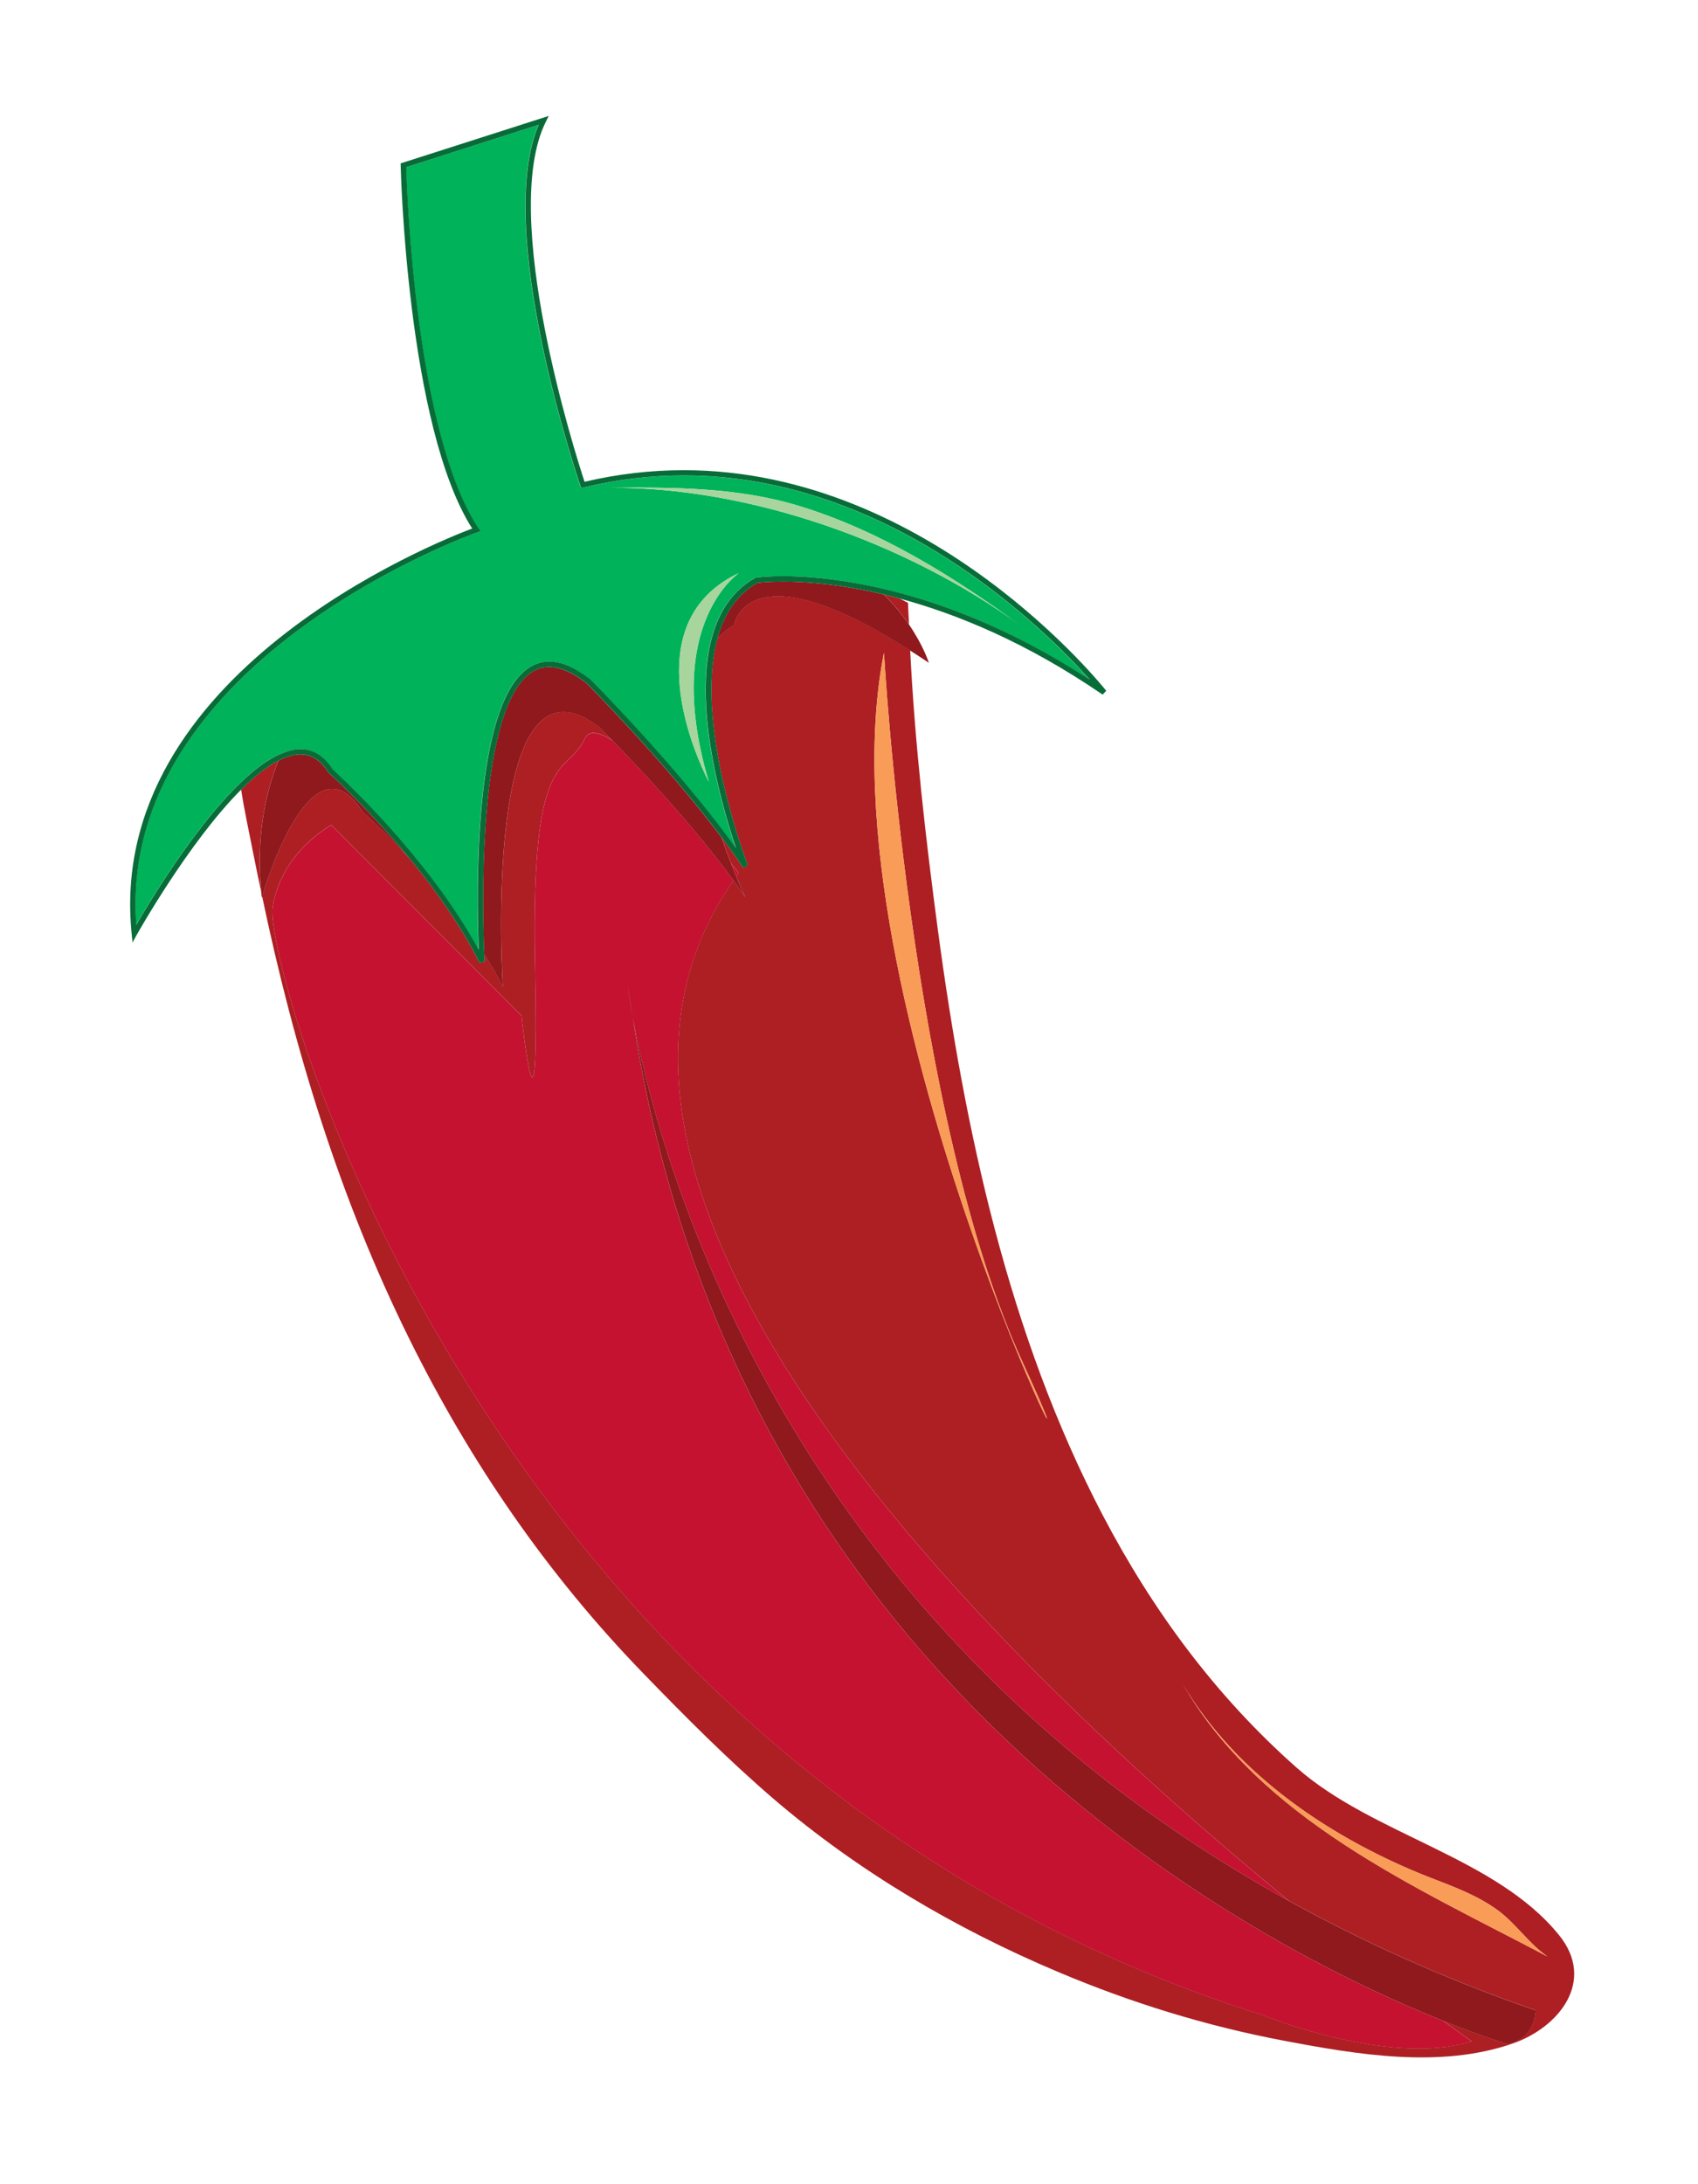
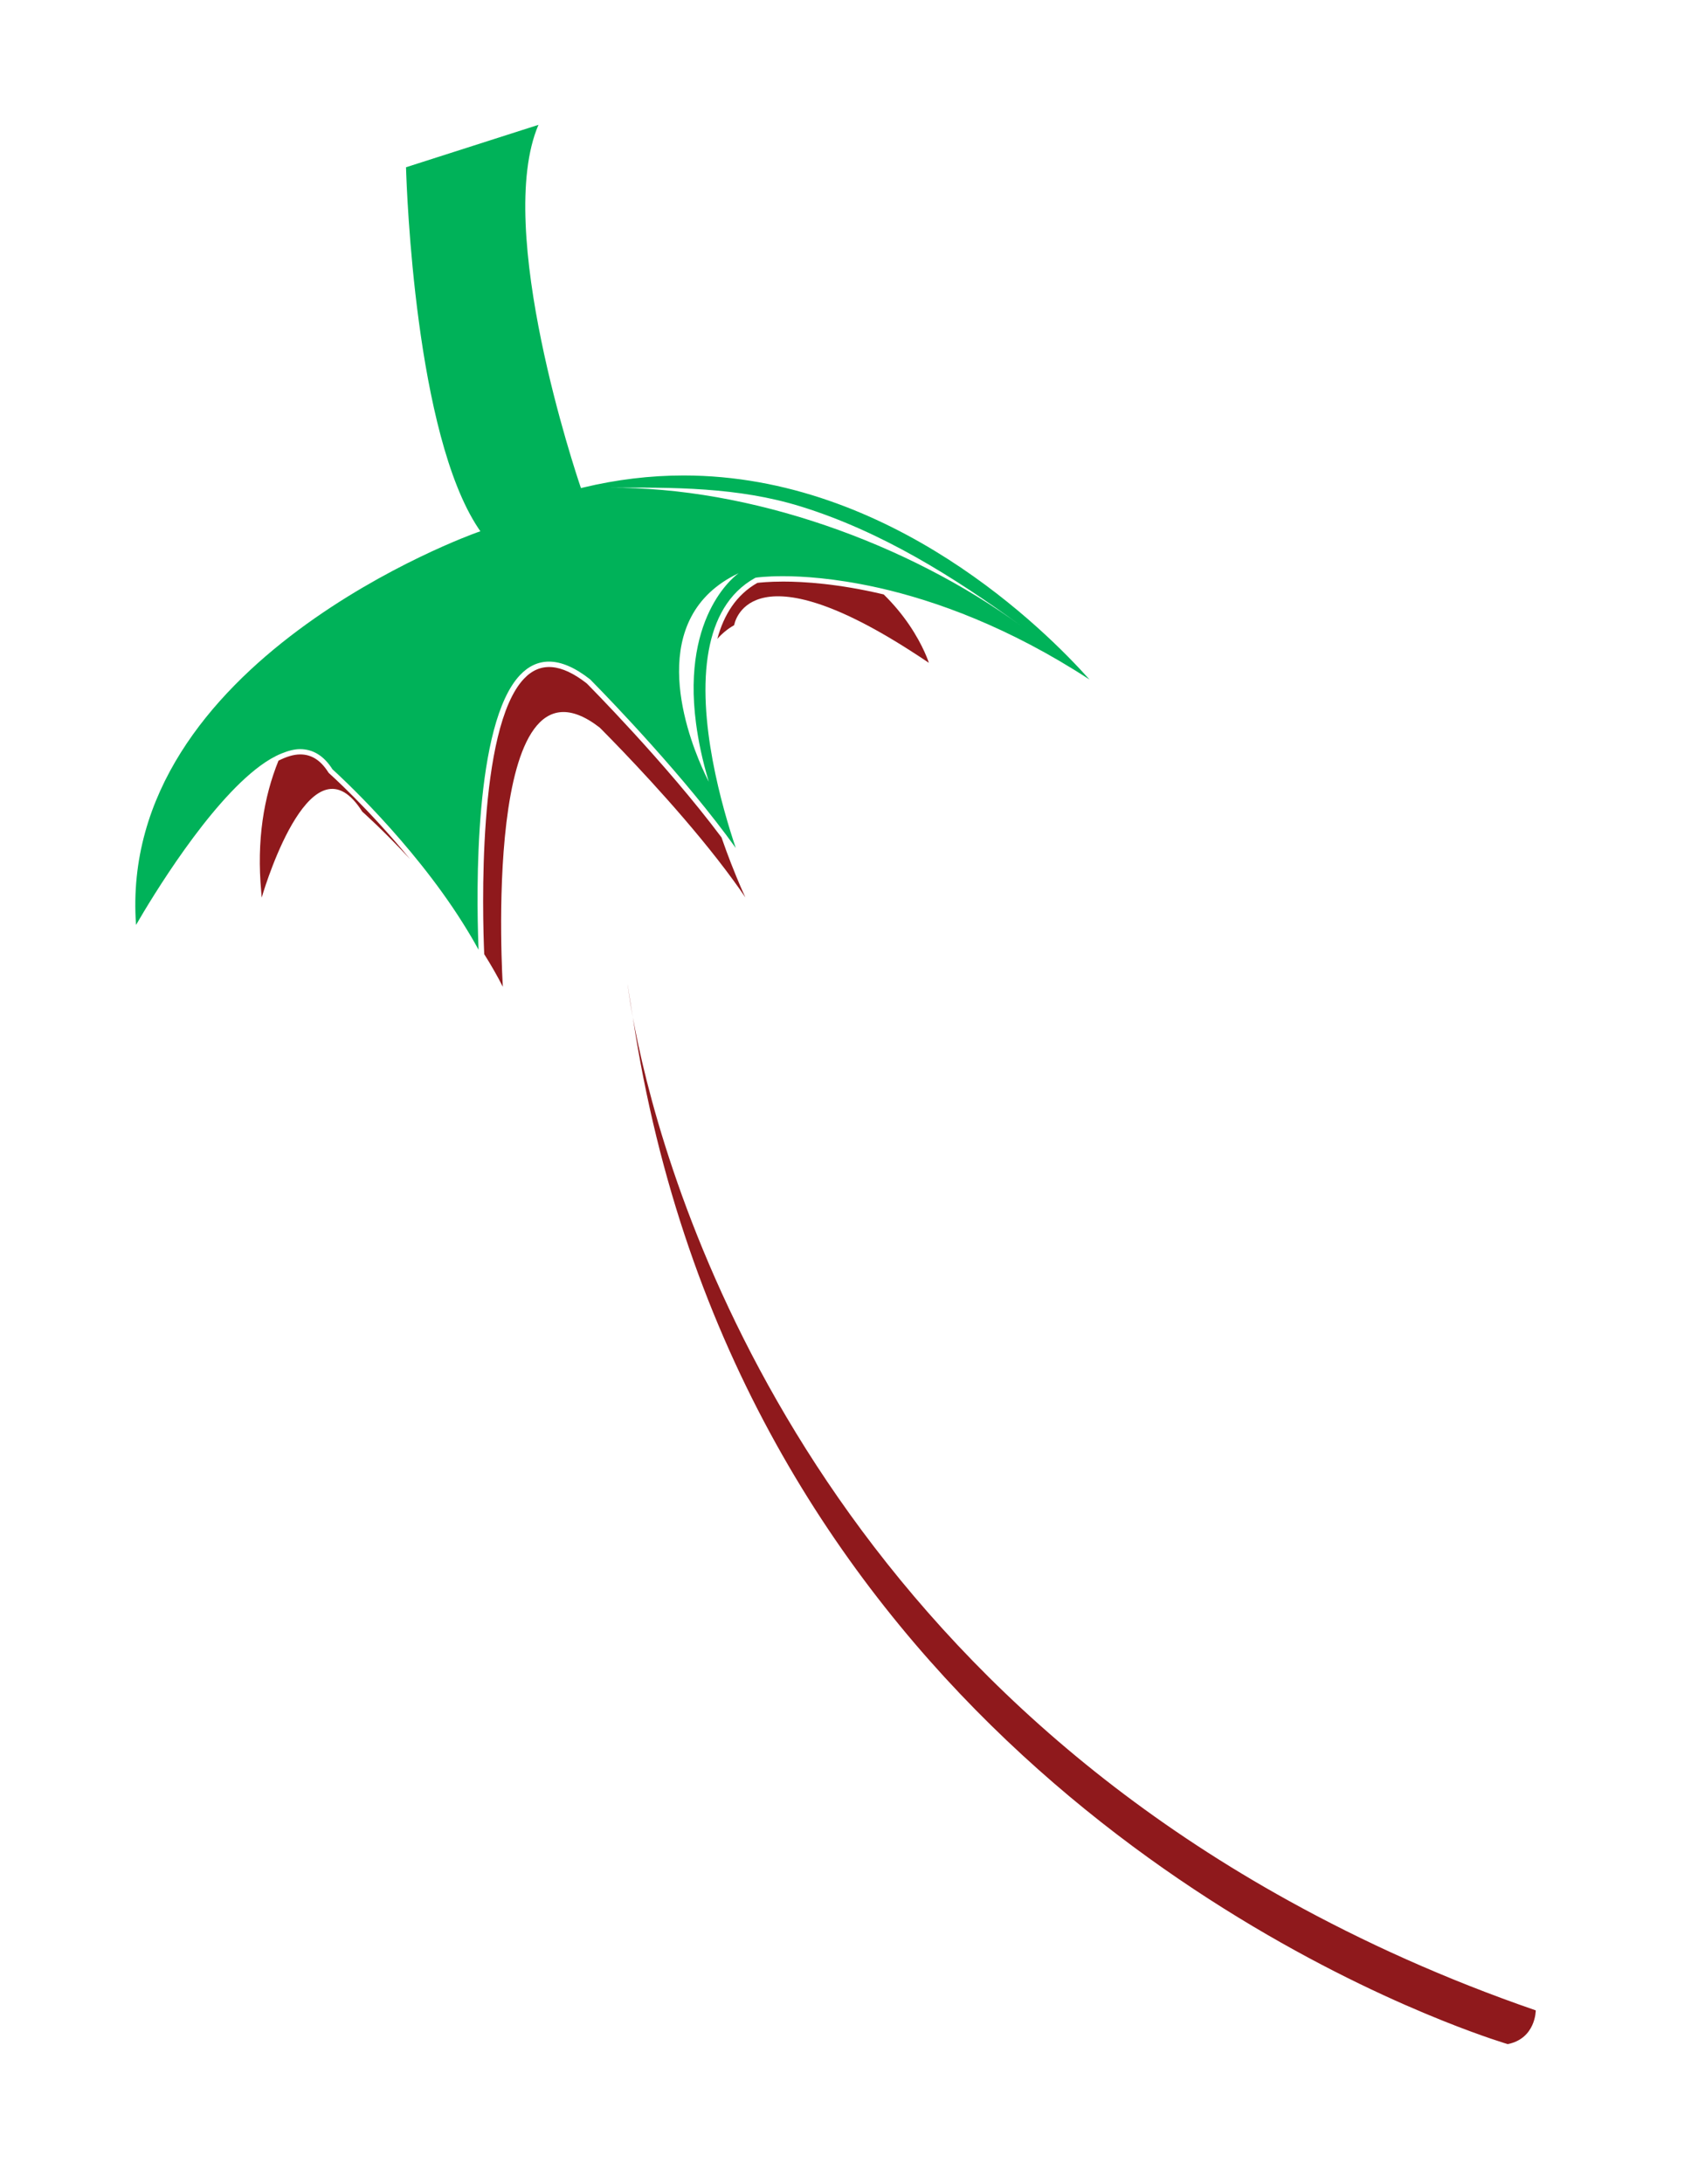
<svg xmlns="http://www.w3.org/2000/svg" version="1.1" id="Layer_1" x="0px" y="0px" width="35px" height="45px" viewBox="0 0 35 45" style="enable-background:new 0 0 35 45;" xml:space="preserve">
-   <path id="color7" style="fill:#AD1F23;" d="M5.739,15.672c-0.302,0.746-0.453,1.64-0.355,2.705c-0.052-0.25-0.106-0.499-0.155-0.751  c-0.088-0.453-0.189-0.904-0.259-1.358C5.231,16.007,5.492,15.797,5.739,15.672z M7.467,16.72c0,0,0.429,0.378,0.982,0.975  c0.516,0.628,1.05,1.371,1.436,2.142l0.104-0.028c0-0.005-0.003-0.06-0.007-0.153c0.138,0.22,0.268,0.445,0.384,0.673  c0,0-0.468-7.248,1.995-5.342c0,0,0.102,0.102,0.267,0.271c-0.276-0.178-0.489-0.225-0.574-0.041  c-0.373,0.803-1.118,0.088-1.026,4.636c0.095,4.549-0.279,1.07-0.279,1.07L6.83,16.999c0,0-1.025,0.534-1.211,1.694  c-0.189,1.16,4.29,17.745,20.423,22.827c0,0,2.612,1.069,4.291,0.535c0,0-0.212-0.148-0.585-0.421  c0.827,0.331,1.329,0.478,1.329,0.478c0.578-0.116,0.578-0.693,0.578-0.695c-1.882-0.649-3.565-1.415-5.09-2.257  c-5.854-4.798-16.007-14.514-11.447-21.022c0.085,0.117,0.168,0.234,0.246,0.349c0,0-0.077-0.163-0.188-0.433  c0.017-0.024,0.031-0.048,0.049-0.072c0,0-0.058-0.074-0.156-0.196c-0.062-0.16-0.129-0.34-0.197-0.536  c0.158,0.211,0.309,0.421,0.445,0.626l0.097-0.05c-0.014-0.037-1.11-2.887-0.628-4.667c0.097-0.109,0.211-0.205,0.347-0.282  c0,0,0.253-1.637,3.628,0.522c0.096,1.919,0.317,3.859,0.57,5.754c0.551,4.122,1.457,8.354,3.4,12.066  c1.029,1.963,2.329,3.726,3.993,5.197c1.574,1.391,4.11,1.841,5.413,3.454c0.763,0.943-0.001,1.902-0.96,2.233  c-1.491,0.515-3.189,0.229-4.695-0.056c-1.606-0.302-3.171-0.785-4.677-1.422c-2.104-0.887-4.124-2.076-5.86-3.564  c-0.942-0.809-1.824-1.696-2.688-2.588c-1.977-2.04-3.556-4.339-4.817-6.882c-1.442-2.911-2.374-5.967-3.038-9.129  C5.501,18.135,6.448,15.113,7.467,16.72z M21.077,28.063c-2.326-5.051-2.856-14.616-2.856-14.616  C16.824,20.49,23.403,33.113,21.077,28.063z M30.888,39.368c-0.422-0.313-0.925-0.498-1.412-0.685  c-1.998-0.783-3.985-2.102-5.095-3.987c1.613,2.792,4.77,4.164,7.517,5.613C31.513,40.046,31.26,39.646,30.888,39.368z   M18.217,12.247c0.216,0.211,0.387,0.424,0.52,0.618c-0.006-0.148-0.017-0.297-0.021-0.445c-0.057-0.032-0.113-0.057-0.169-0.088  C18.434,12.302,18.323,12.272,18.217,12.247z" />
-   <path id="color6" style="fill:#C41230;" d="M5.619,18.695c0.186-1.16,1.211-1.694,1.211-1.694l3.919,3.924  c0,0,0.374,3.479,0.279-1.07c-0.092-4.548,0.653-3.833,1.026-4.636c0.085-0.183,0.298-0.137,0.574,0.041  c0.512,0.526,1.66,1.739,2.491,2.88c-4.56,6.508,5.593,16.224,11.447,21.022C15.985,33.32,13.526,23.61,13.043,20.96  c-0.035-0.23-0.077-0.453-0.107-0.687c0,0,0.027,0.247,0.107,0.687c2.078,13.675,12.9,19.156,16.705,20.676  c0.373,0.272,0.585,0.421,0.585,0.421c-1.679,0.534-4.291-0.535-4.291-0.535C9.909,36.44,5.43,19.855,5.619,18.695z M15.176,18.056  c0.017-0.024,0.031-0.048,0.049-0.072c0,0-0.058-0.074-0.156-0.196C15.107,17.886,15.143,17.976,15.176,18.056z" />
  <path id="color5" style="fill:#8F191C;" d="M12.094,14.08c0.013,0.014,1.617,1.623,2.778,3.173c0.068,0.196,0.135,0.377,0.197,0.536  c0.038,0.097,0.074,0.187,0.107,0.267c0.111,0.27,0.188,0.433,0.188,0.433c-0.077-0.115-0.161-0.232-0.246-0.349  c-0.831-1.141-1.979-2.354-2.491-2.88c-0.165-0.17-0.267-0.271-0.267-0.271c-2.463-1.906-1.995,5.342-1.995,5.342  c-0.116-0.229-0.246-0.453-0.384-0.673c-0.035-0.811-0.145-4.651,0.818-5.673C11.133,13.631,11.565,13.666,12.094,14.08z   M5.385,18.377c0.004,0.039,0.005,0.076,0.009,0.116c0,0,0.003-0.011,0.009-0.03c0.098-0.328,1.046-3.35,2.064-1.741  c0,0,0.429,0.378,0.982,0.975c-0.852-1.037-1.657-1.759-1.67-1.77l-0.01-0.012c-0.157-0.25-0.346-0.372-0.58-0.372  c-0.142,0-0.293,0.05-0.449,0.129C5.438,16.418,5.287,17.312,5.385,18.377z M18.759,13.402c0.125,0.08,0.253,0.163,0.387,0.254  c0,0-0.107-0.347-0.411-0.791c-0.133-0.194-0.303-0.406-0.52-0.618c-0.933-0.222-1.653-0.265-2.07-0.265  c-0.304,0-0.491,0.022-0.534,0.027c-0.435,0.246-0.691,0.658-0.825,1.153c0.097-0.109,0.211-0.205,0.347-0.282  C15.133,12.88,15.385,11.242,18.759,13.402z M13.044,20.961c-0.035-0.23-0.077-0.453-0.107-0.687  C12.937,20.274,12.963,20.521,13.044,20.961z M13.044,20.96c2.078,13.675,12.9,19.156,16.705,20.676  c0.827,0.331,1.329,0.478,1.329,0.478c0.578-0.116,0.578-0.693,0.578-0.695c-1.882-0.649-3.565-1.415-5.09-2.257  C15.985,33.32,13.526,23.61,13.044,20.96z" />
-   <path id="color4" style="fill:#F89C57;" d="M18.221,13.446c0,0,0.53,9.565,2.856,14.616S16.824,20.49,18.221,13.446z M24.38,34.696  c1.613,2.792,4.77,4.164,7.517,5.613c-0.385-0.263-0.637-0.663-1.01-0.941c-0.422-0.313-0.925-0.498-1.412-0.685  C27.478,37.9,25.491,36.581,24.38,34.696z" />
  <path id="color3" style="fill:#00B259;" d="M2.804,19.056c0.328-0.567,1.491-2.493,2.562-3.28c0.147-0.108,0.292-0.193,0.434-0.251  c0.133-0.054,0.262-0.091,0.385-0.091c0.269,0,0.494,0.14,0.669,0.417c0.108,0.096,1.622,1.478,2.679,3.155  c0.116,0.184,0.228,0.371,0.331,0.561c-0.001-0.026-0.002-0.06-0.003-0.089c-0.041-1.102-0.09-4.564,0.856-5.568  c0.174-0.185,0.376-0.279,0.599-0.279c0.253,0,0.536,0.121,0.848,0.366c0.017,0.018,1.457,1.463,2.6,2.937  c0.139,0.179,0.275,0.359,0.402,0.537c-0.273-0.808-0.815-2.667-0.557-4.07c0.118-0.641,0.402-1.187,0.955-1.494l0.019-0.006  c0.008-0.002,0.204-0.03,0.56-0.03c0.394,0,1.057,0.04,1.91,0.227c0.025,0.006,0.049,0.01,0.074,0.016  c1.161,0.264,2.664,0.802,4.33,1.886c-0.899-1.008-4.089-4.204-8.366-4.204c-0.689,0-1.384,0.084-2.067,0.248l-0.049,0.012  l-0.016-0.047c-0.074-0.219-1.78-5.289-0.86-7.437l-2.73,0.874c0.015,0.505,0.193,5.493,1.493,7.441l0.04,0.059l-0.067,0.023  C9.76,10.995,2.415,13.621,2.804,19.056z M12.548,10.05c1.33-0.012,2.668-0.014,3.952,0.383c1.66,0.513,3.161,1.451,4.555,2.468  C18.711,11.191,15.466,10.025,12.548,10.05z M15.228,11.808c0,0-1.185,0.797-0.881,3.096c0.048,0.363,0.13,0.76,0.263,1.201  c0,0-0.058-0.108-0.138-0.289C14.114,15.006,13.312,12.712,15.228,11.808z" />
-   <path id="color2" style="fill:#086C38;" d="M2.714,19.242l0.018,0.174l0.085-0.153c0.015-0.027,1.078-1.921,2.154-2.995  c0.262-0.261,0.522-0.471,0.77-0.596c0.156-0.078,0.308-0.129,0.449-0.129c0.234,0,0.424,0.122,0.58,0.372l0.01,0.012  c0.013,0.012,0.817,0.733,1.67,1.77c0.516,0.628,1.05,1.371,1.436,2.142l0.104-0.028c0-0.005-0.003-0.06-0.007-0.153  c-0.035-0.811-0.145-4.651,0.818-5.673c0.334-0.354,0.766-0.319,1.295,0.095c0.013,0.014,1.617,1.623,2.778,3.173  c0.158,0.211,0.309,0.421,0.445,0.626l0.097-0.05c-0.014-0.037-1.11-2.887-0.628-4.667c0.134-0.495,0.39-0.907,0.825-1.153  c0.043-0.005,0.23-0.027,0.534-0.027c0.417,0,1.137,0.043,2.07,0.265c0.107,0.025,0.219,0.055,0.331,0.085  c1.16,0.313,2.601,0.897,4.18,1.979l0.074-0.079c-0.036-0.045-3.605-4.545-8.709-4.545c-0.681,0-1.368,0.08-2.044,0.239  c-0.178-0.539-1.762-5.488-0.797-7.42l0.058-0.117L8.258,3.366l0.001,0.041c0,0.053,0.129,5.371,1.474,7.482  C8.986,11.169,2.168,13.883,2.714,19.242z M9.839,10.968l0.067-0.023l-0.04-0.059c-1.3-1.948-1.478-6.936-1.493-7.441l2.73-0.874  c-0.921,2.148,0.785,7.218,0.86,7.437l0.016,0.047l0.049-0.012c0.683-0.165,1.378-0.248,2.067-0.248  c4.277,0,7.467,3.197,8.366,4.204c-1.667-1.084-3.17-1.623-4.33-1.886c-0.025-0.006-0.049-0.011-0.074-0.016  c-0.854-0.187-1.517-0.227-1.91-0.227c-0.356,0-0.552,0.029-0.56,0.03l-0.019,0.006c-0.553,0.307-0.837,0.853-0.955,1.494  c-0.258,1.403,0.284,3.262,0.557,4.07c-0.127-0.177-0.263-0.357-0.402-0.537c-1.143-1.475-2.582-2.92-2.6-2.937  c-0.311-0.244-0.595-0.366-0.848-0.366c-0.223,0-0.425,0.094-0.599,0.279c-0.947,1.004-0.897,4.466-0.856,5.568  c0.001,0.029,0.002,0.063,0.003,0.089c-0.103-0.19-0.215-0.377-0.331-0.561c-1.058-1.676-2.571-3.058-2.679-3.155  c-0.175-0.277-0.4-0.417-0.669-0.417c-0.123,0-0.253,0.037-0.385,0.091c-0.142,0.058-0.287,0.143-0.434,0.251  c-1.072,0.787-2.234,2.713-2.562,3.28C2.415,13.621,9.76,10.995,9.839,10.968z" />
-   <path id="color1" style="fill:#A8D59D;" d="M16.499,10.432c1.66,0.513,3.161,1.451,4.555,2.468c-2.344-1.71-5.588-2.876-8.507-2.851  C13.878,10.038,15.215,10.036,16.499,10.432z M14.473,15.816c0.08,0.181,0.138,0.289,0.138,0.289  c-0.133-0.441-0.215-0.838-0.263-1.201c-0.305-2.3,0.881-3.096,0.881-3.096C13.312,12.712,14.114,15.006,14.473,15.816z" />
</svg>